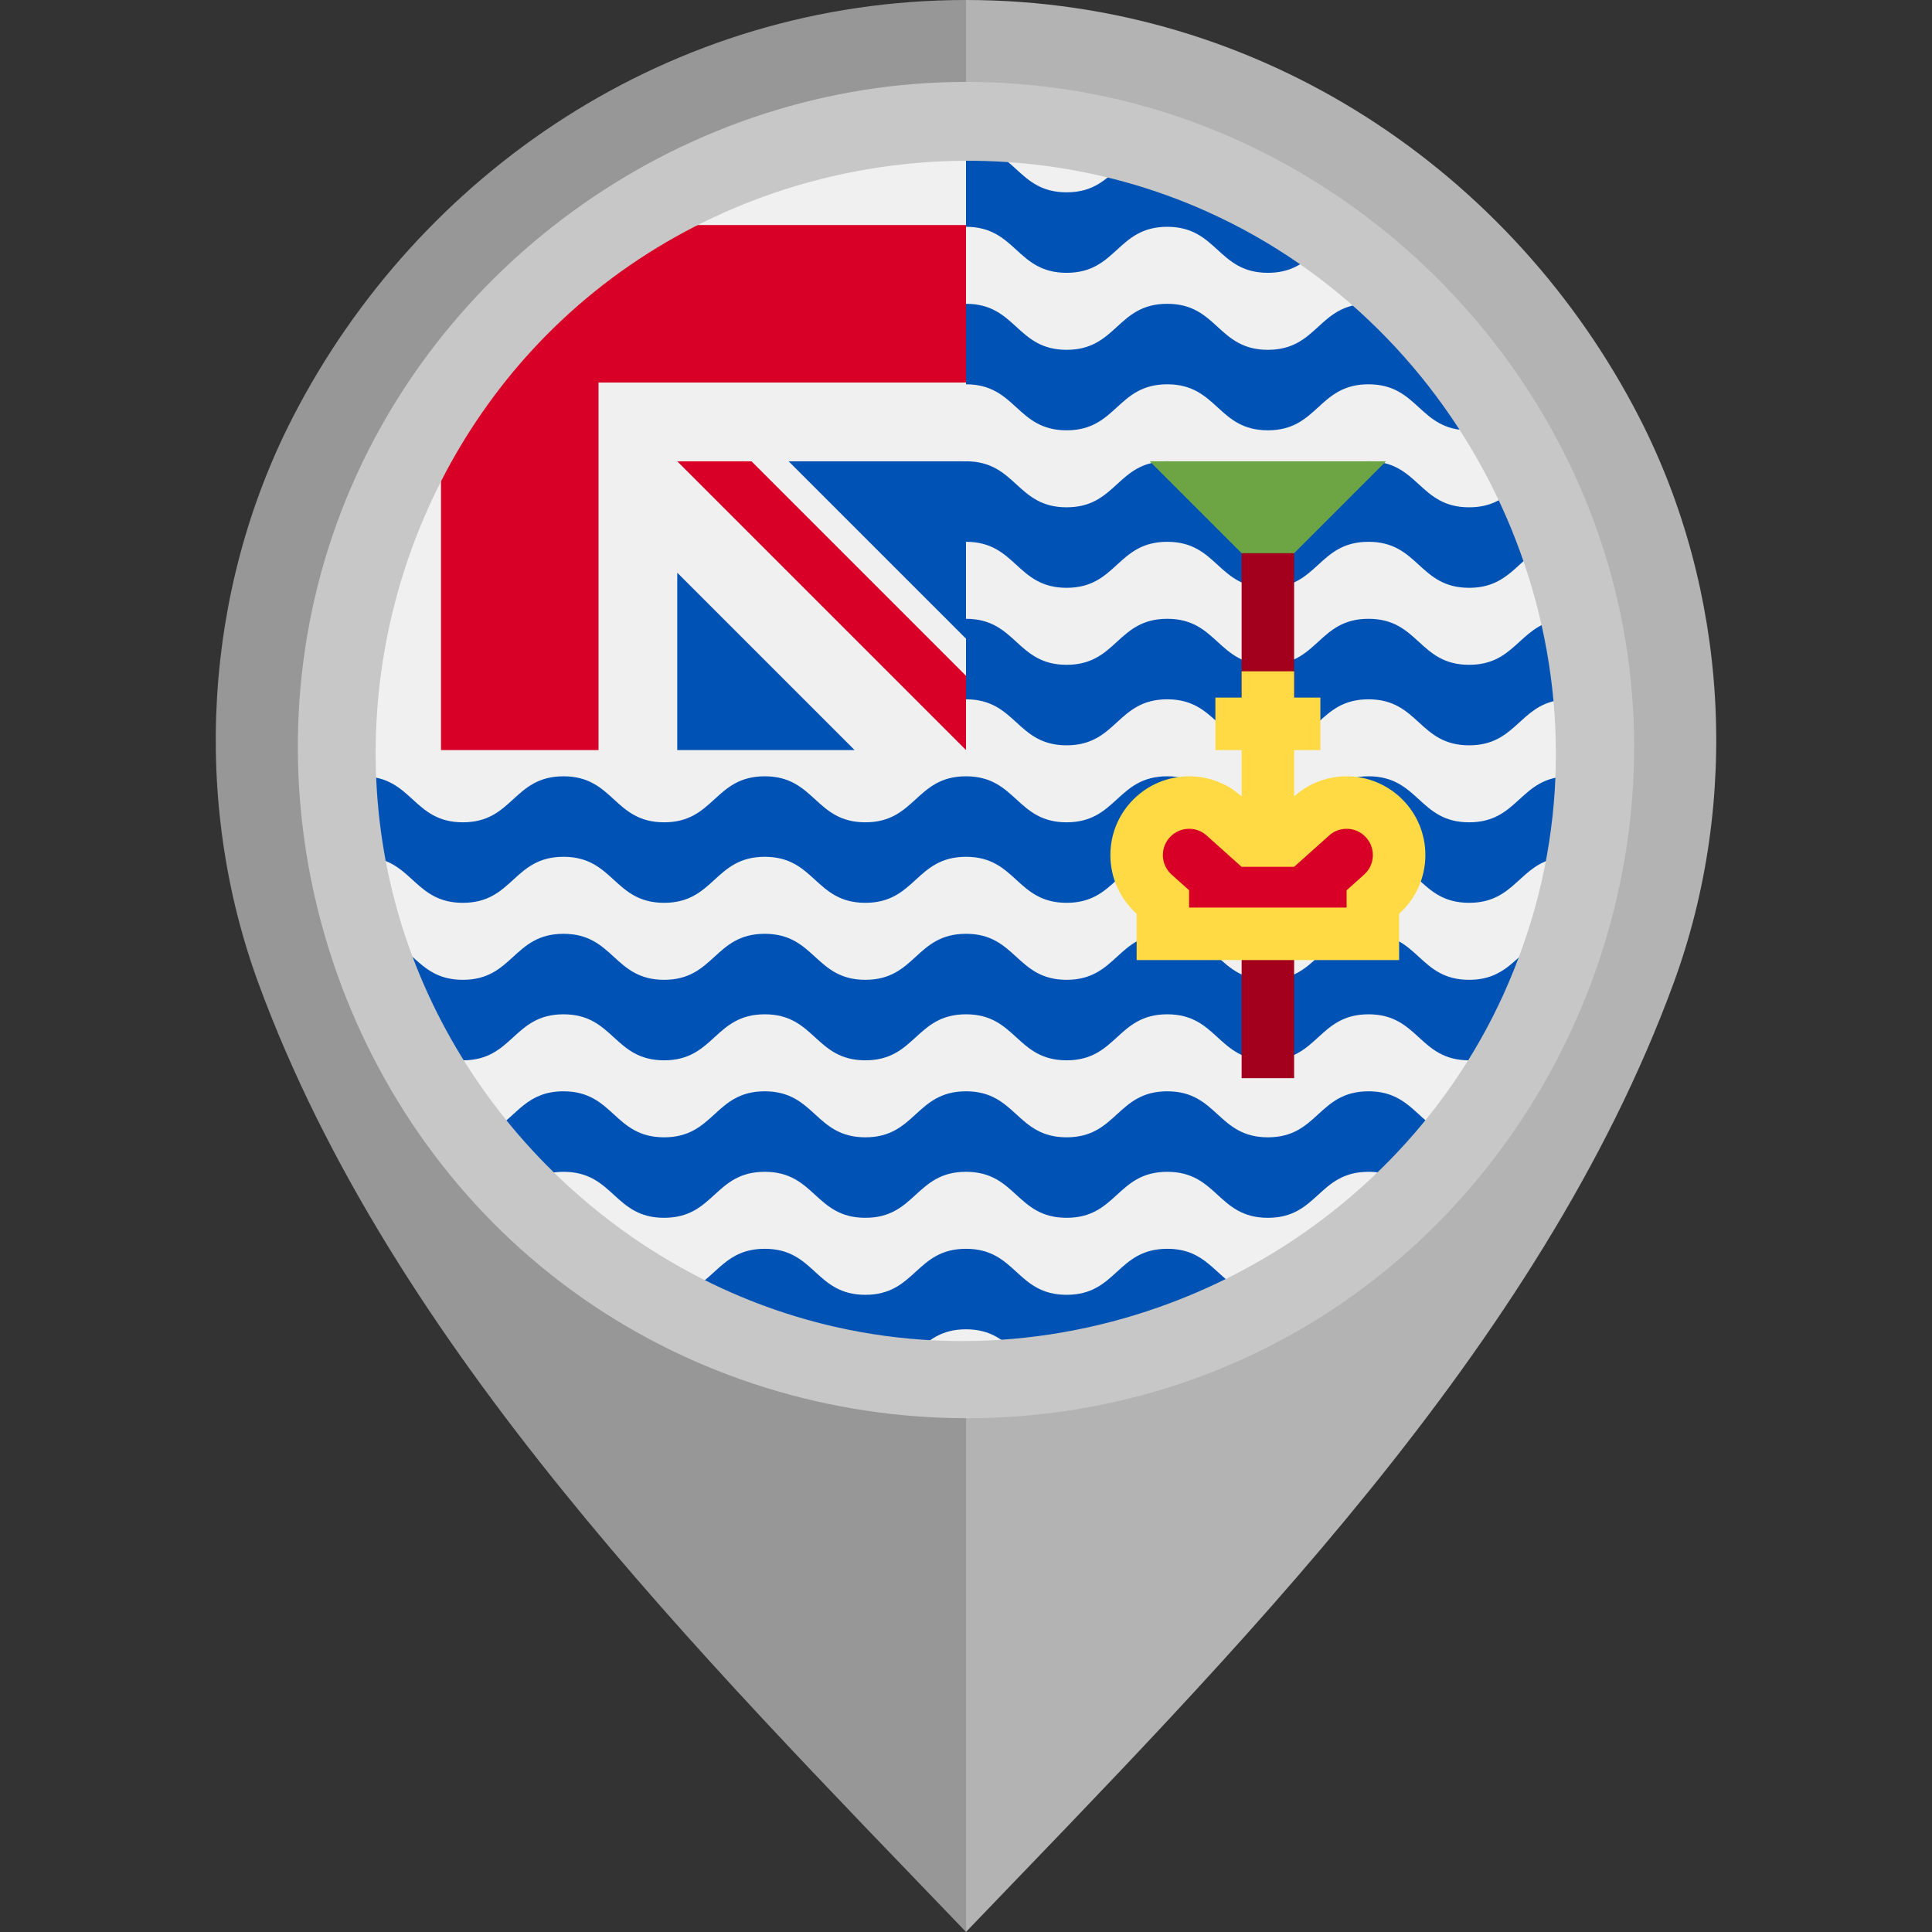
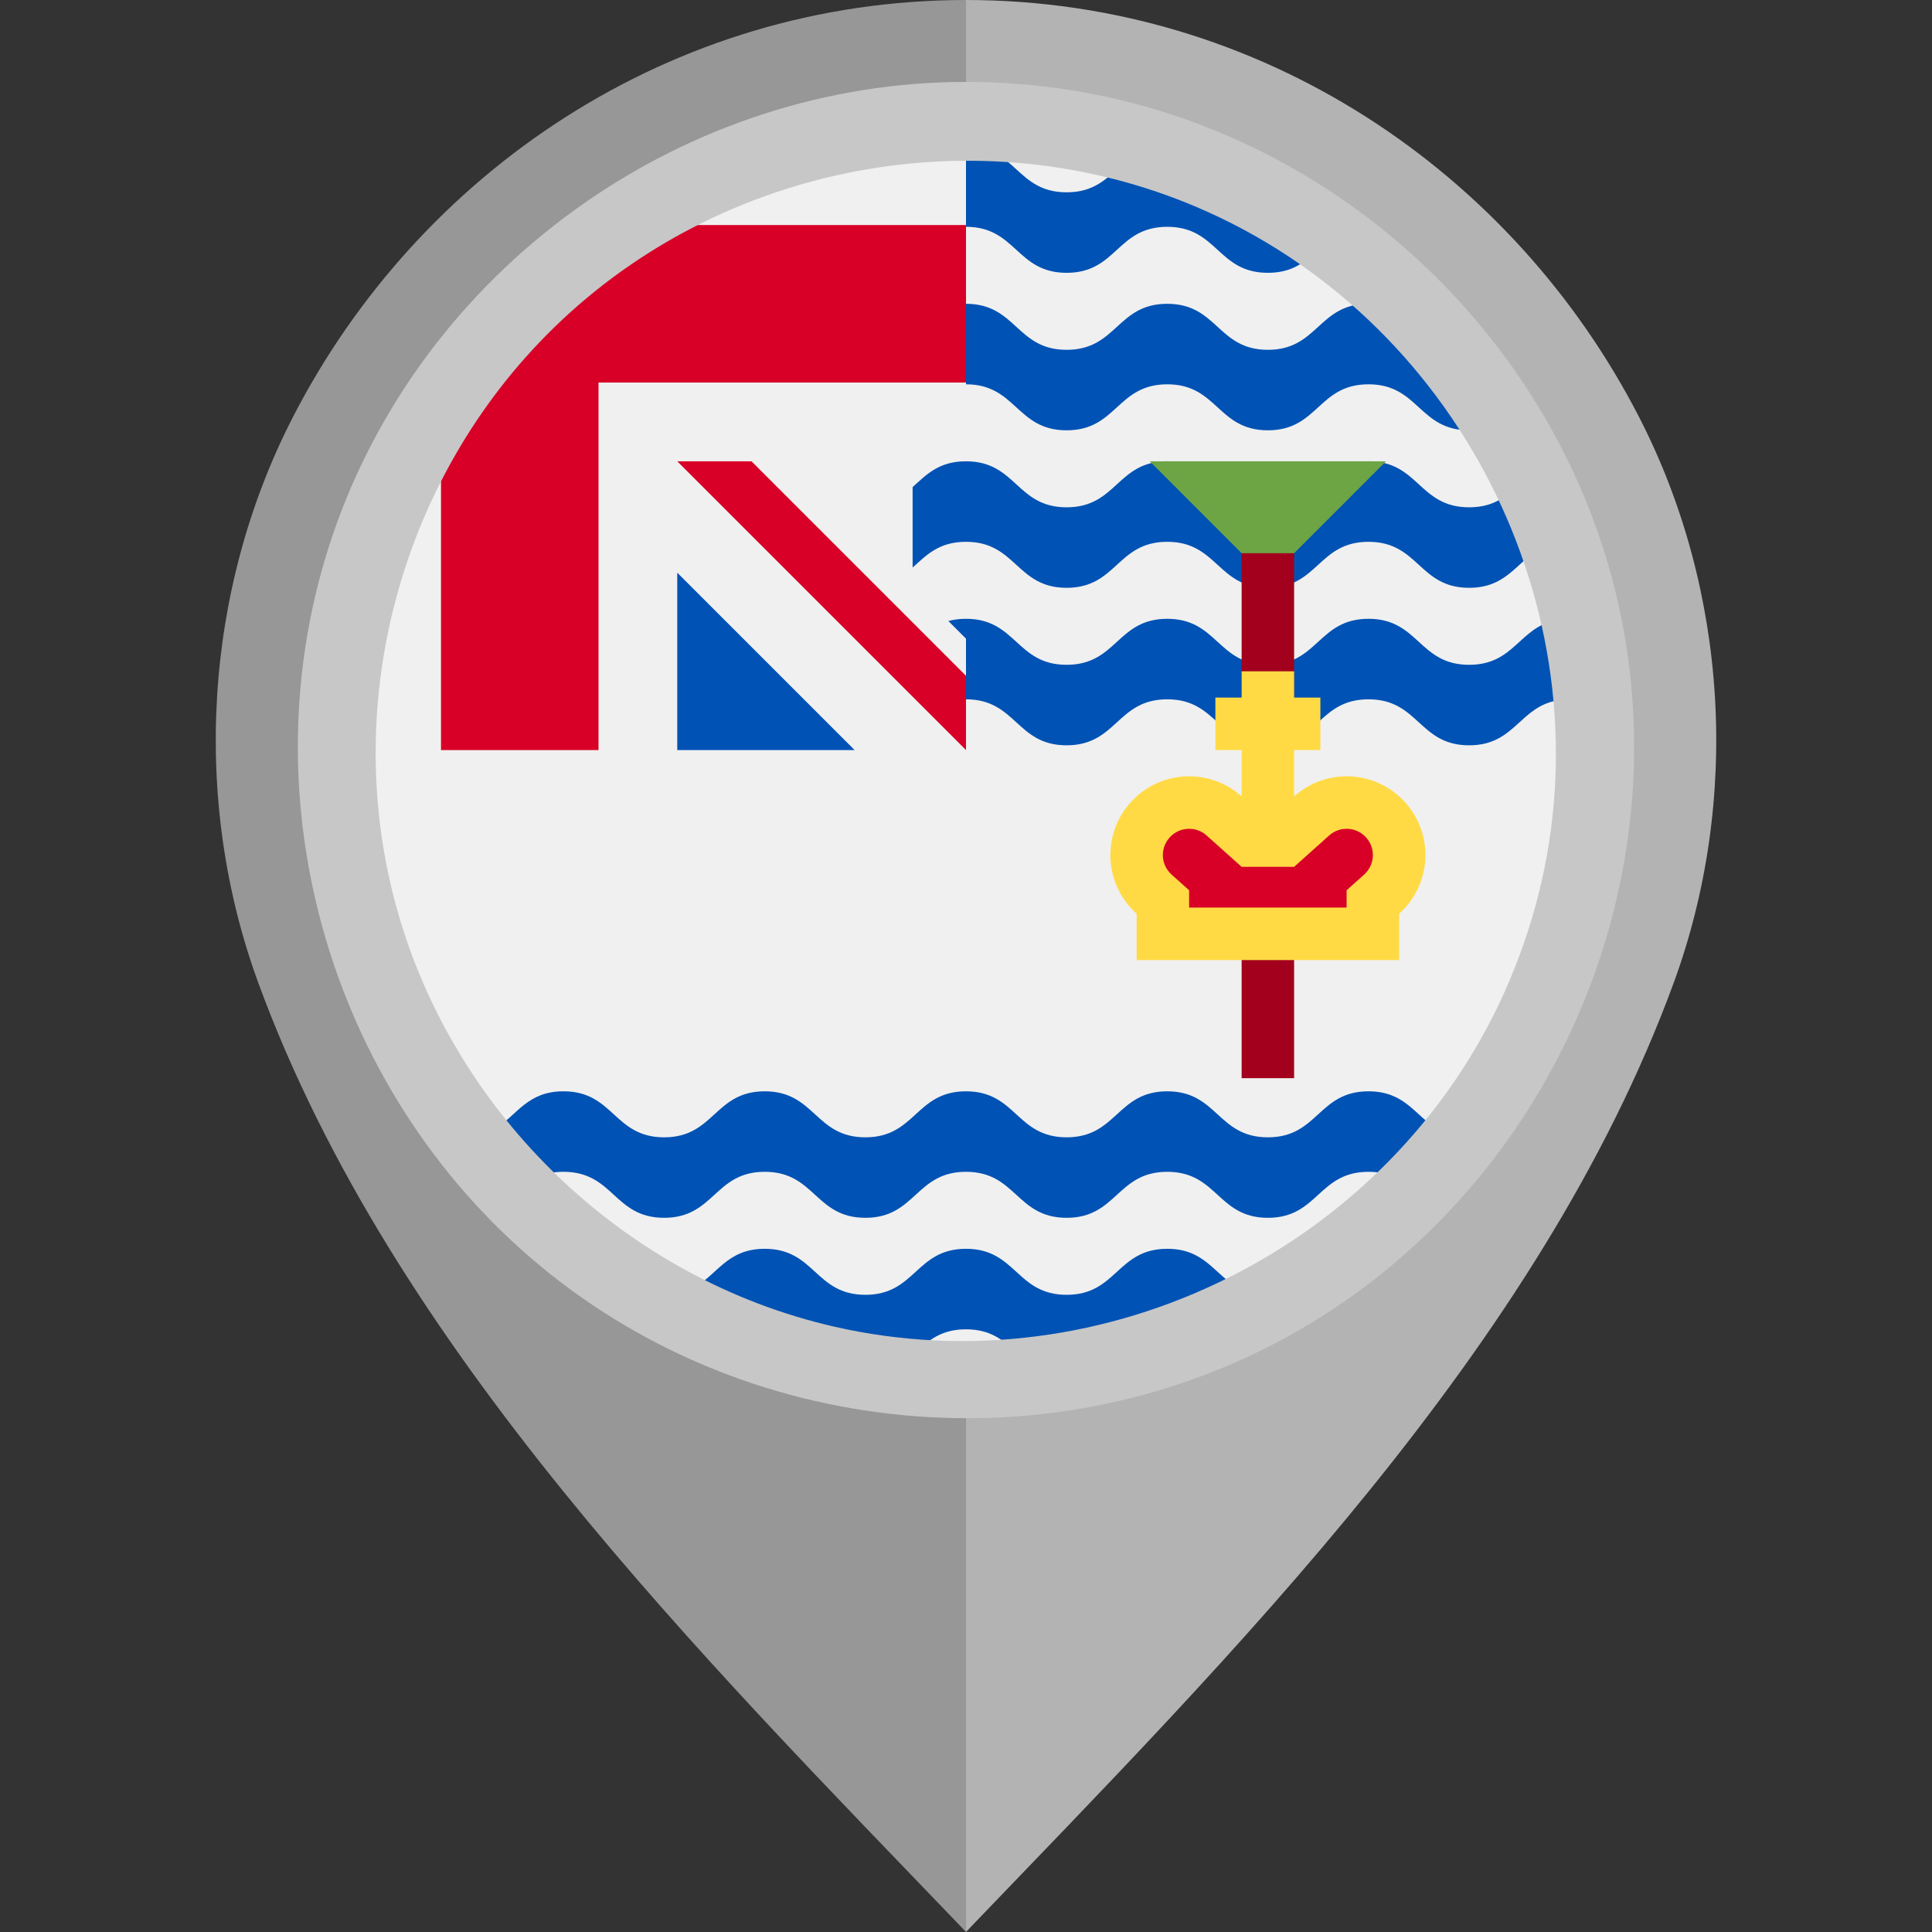
<svg xmlns="http://www.w3.org/2000/svg" version="1.1" id="Layer_1" viewBox="0 0 512 512" xml:space="preserve">
  <rect x="0" y="0" width="512" height="512" fill="#333333" stroke="none" />
  <path style="fill:#B3B3B3;" d="M434.439,110.654C401.178,45.876,334.359,0.003,255.98,0v101.329  c55.478,0.004,100.593,43.67,100.595,99.15c0,54.805-45.491,102.048-100.595,102.052V512  c70.645-73.617,151.953-154.542,187.529-251.428C461.298,212.121,457.979,156.5,434.439,110.654z" />
  <path style="fill:#979797;" d="M68.492,260.572C104.066,357.458,185.374,438.383,256.019,512V302.531  c-55.104-0.004-100.595-47.247-100.594-102.052c0.001-55.479,45.116-99.146,100.594-99.15V0  c-78.379,0.003-145.2,45.876-178.46,110.654C54.021,156.5,50.703,212.121,68.492,260.572z" />
  <circle style="fill:#F0F0F0;" cx="256" cy="198.773" r="160" />
  <g>
-     <path style="fill:#0052B4;" d="M389.331,217.921c-13.332,0-13.332-12.192-26.667-12.192c-13.333,0-13.333,12.192-26.666,12.192   c-13.333,0-13.333-12.192-26.666-12.192c-13.333,0-13.333,12.192-26.668,12.192c-13.334,0-13.334-12.192-26.668-12.192   s-13.333,12.192-26.667,12.192c-13.331,0-13.331-12.192-26.663-12.192c-13.334,0-13.334,12.192-26.668,12.192   c-13.334,0-13.334-12.192-26.669-12.192c-13.331,0-13.331,12.192-26.665,12.192c-13.261,0-13.338-12.057-26.458-12.186   c0.37,7.318,1.244,14.505,2.564,21.532c10.627,1.561,11.558,11.987,23.893,11.987c13.333,0,13.333-12.192,26.665-12.192   c13.334,0,13.334,12.192,26.669,12.192c13.333,0,13.333-12.192,26.668-12.192c13.332,0,13.332,12.192,26.663,12.192   c13.333,0,13.333-12.192,26.667-12.192c13.333,0,13.333,12.192,26.668,12.192c13.334,0,13.334-12.192,26.668-12.192   c13.332,0,13.332,12.192,26.666,12.192c13.332,0,13.332-12.192,26.666-12.192c13.334,0,13.334,12.192,26.667,12.192   c12.337,0,13.268-10.427,23.895-11.987c1.322-7.027,2.194-14.212,2.564-21.532C402.671,205.865,402.593,217.921,389.331,217.921z" />
-     <path style="fill:#0052B4;" d="M362.664,247.469c-13.333,0-13.333,12.192-26.666,12.192c-13.333,0-13.333-12.192-26.666-12.192   c-13.333,0-13.333,12.192-26.668,12.192c-13.334,0-13.334-12.192-26.668-12.192s-13.333,12.192-26.667,12.192   c-13.331,0-13.331-12.192-26.663-12.192c-13.334,0-13.334,12.192-26.668,12.192c-13.334,0-13.334-12.192-26.669-12.192   c-13.331,0-13.331,12.192-26.665,12.192c-9.822,0-12.416-6.612-18.429-10.094c3.643,10.887,8.427,21.248,14.205,30.95   c1.251,0.302,2.643,0.477,4.224,0.477c13.333,0,13.333-12.192,26.665-12.192c13.334,0,13.334,12.192,26.669,12.192   c13.333,0,13.333-12.192,26.668-12.192c13.332,0,13.332,12.192,26.663,12.192c13.333,0,13.333-12.192,26.667-12.192   c13.333,0,13.333,12.192,26.668,12.192c13.334,0,13.334-12.192,26.668-12.192c13.332,0,13.332,12.192,26.666,12.192   c13.332,0,13.332-12.192,26.666-12.192c13.334,0,13.334,12.192,26.667,12.192c1.583,0,2.976-0.175,4.227-0.477   c5.779-9.702,10.562-20.065,14.204-30.95c-6.014,3.482-8.607,10.094-18.431,10.094   C375.999,259.661,375.999,247.469,362.664,247.469z" />
    <path style="fill:#0052B4;" d="M412.278,164.361c-9.746,2.022-10.989,11.821-22.947,11.821c-13.332,0-13.332-12.192-26.667-12.192   c-13.333,0-13.333,12.192-26.666,12.192c-13.333,0-13.333-12.192-26.666-12.192c-13.333,0-13.333,12.192-26.668,12.192   c-13.334,0-13.334-12.192-26.668-12.192c-7.204,0-10.516,3.561-14.142,6.831v21.333c3.626-3.27,6.938-6.829,14.142-6.829   c13.333,0,13.333,12.19,26.668,12.19c13.334,0,13.334-12.19,26.668-12.19c13.332,0,13.332,12.19,26.666,12.19   c13.332,0,13.332-12.19,26.666-12.19c13.334,0,13.334,12.19,26.667,12.19c12.337,0,13.268-10.427,23.895-11.987   c0.682,0,1.443-0.006,2.222-0.017C414.858,178.315,413.79,171.257,412.278,164.361z" />
    <path style="fill:#0052B4;" d="M400.59,130.194c-2.763,2.321-5.956,4.247-11.259,4.247c-13.332,0-13.332-12.192-26.667-12.192   c-13.333,0-13.333,12.192-26.666,12.192c-13.333,0-13.333-12.192-26.666-12.192c-13.333,0-13.333,12.192-26.668,12.192   c-13.334,0-13.334-12.192-26.668-12.192c-7.204,0-10.516,3.561-14.142,6.833v21.331c3.626-3.27,6.938-6.829,14.142-6.829   c13.333,0,13.333,12.19,26.668,12.19c13.334,0,13.334-12.19,26.668-12.19c13.332,0,13.332,12.19,26.666,12.19   c13.332,0,13.332-12.19,26.666-12.19c13.334,0,13.334,12.19,26.667,12.19c9.46,0,12.217-6.127,17.779-9.692   C405.215,140.647,403.038,135.344,400.59,130.194z" />
    <path style="fill:#0052B4;" d="M363.802,80.544c-0.37-0.019-0.747-0.031-1.138-0.031c-13.333,0-13.333,12.192-26.666,12.192   c-13.333,0-13.333-12.192-26.666-12.192C296,80.513,296,92.705,282.665,92.705c-13.334,0-13.334-12.192-26.668-12.192   c-7.204,0-10.516,3.558-14.142,6.831v21.333c3.626-3.273,6.938-6.831,14.142-6.831c13.333,0,13.333,12.19,26.668,12.19   c13.334,0,13.334-12.191,26.668-12.191c13.332,0,13.332,12.19,26.666,12.19c13.332,0,13.332-12.19,26.666-12.19   c13.334,0,13.334,12.19,26.667,12.19c0.822,0,1.588-0.048,2.315-0.135C383.901,101.548,374.522,90.325,363.802,80.544z" />
    <polygon style="fill:#0052B4;" points="255.997,38.773 255.996,38.773 255.998,38.773  " />
    <path style="fill:#0052B4;" d="M296.896,44.057c-3.661,3.292-6.967,6.909-14.23,6.909c-13.334,0-13.334-12.19-26.668-12.192h-0.002   c-6.895,0.002-10.224,3.263-13.677,6.411v21.333c3.452-3.148,6.782-6.411,13.679-6.411c13.333,0,13.333,12.192,26.668,12.192   c13.334,0,13.334-12.192,26.668-12.192c13.332,0,13.332,12.192,26.666,12.192c5.594,0,8.839-2.148,11.71-4.64   C332.498,57.001,315.349,48.921,296.896,44.057z" />
    <path style="fill:#0052B4;" d="M282.665,343.137c-13.334,0-13.334-12.192-26.668-12.192s-13.333,12.192-26.667,12.192   c-13.331,0-13.331-12.192-26.663-12.192c-10.213,0-12.609,7.148-19.158,10.496c18.063,9.196,38.105,15.058,59.316,16.787   c3.281-2.998,6.612-5.948,13.172-5.948c6.561,0,9.892,2.95,13.173,5.948c21.214-1.729,41.257-7.589,59.321-16.787   c-6.551-3.348-8.947-10.496-19.158-10.496C296,330.946,296,343.137,282.665,343.137z" />
    <path style="fill:#0052B4;" d="M335.999,301.401c-13.333,0-13.333-12.192-26.666-12.192c-13.333,0-13.333,12.192-26.668,12.192   c-13.334,0-13.334-12.192-26.668-12.192s-13.333,12.192-26.667,12.192c-13.331,0-13.331-12.192-26.663-12.192   c-13.334,0-13.334,12.192-26.668,12.192c-13.334,0-13.334-12.192-26.669-12.192c-9.588,0-12.281,6.304-17.997,9.845   c3.583,4.448,7.392,8.708,11.422,12.746c1.806-0.773,3.924-1.259,6.574-1.259c13.334,0,13.334,12.19,26.669,12.19   c13.333,0,13.333-12.19,26.668-12.19c13.332,0,13.332,12.19,26.663,12.19c13.333,0,13.333-12.19,26.667-12.19   c13.333,0,13.333,12.19,26.668,12.19s13.335-12.189,26.669-12.189c13.332,0,13.332,12.19,26.666,12.19   c13.332,0,13.332-12.19,26.666-12.19c2.652,0,4.772,0.487,6.578,1.261c4.031-4.039,7.84-8.298,11.422-12.746   c-5.716-3.541-8.41-9.847-18-9.847C349.331,289.209,349.331,301.401,335.999,301.401z" />
  </g>
  <g>
    <path style="fill:#F0F0F0;" d="M256,38.773c-0.01,0-0.018,0-0.027,0H256L256,38.773z" />
    <path style="fill:#F0F0F0;" d="M255.571,198.773H256c0-0.144,0-0.284,0-0.429C255.857,198.487,255.714,198.629,255.571,198.773z" />
  </g>
  <path style="fill:#496E2D;" d="M276.869,198.773L276.869,198.773L276.869,198.773z" />
  <g>
-     <polygon style="fill:#0052B4;" points="256,122.25 256,169.259 200.348,115.294  " />
    <polygon style="fill:#0052B4;" points="179.478,198.773 226.485,198.773 179.478,136.164 172.521,184.861  " />
  </g>
  <path style="fill:#F0F0F0;" d="M256,122.25c0-28.153,0-46.601,0-83.477h-0.027C167.619,38.787,96,110.417,96,198.773h83.478v-47.006  l47.007,47.006h29.086c0.143-0.144,0.286-0.286,0.428-0.429c0-10.779,0-20.396,0-29.086l-47.008-47.008H256V122.25z" />
  <g>
    <path style="fill:#D80027;" d="M176.947,59.642c-25.024,14.25-45.828,35.054-60.077,60.077v79.054h41.74v-97.389v-0.002H256   c0-13.165,0-25.707,0-41.74C256,59.642,176.947,59.642,176.947,59.642z" />
    <path style="fill:#D80027;" d="M256,179.095l-56.847-56.846h-19.675v0.002l76.521,76.521H256C256,198.773,256,185.206,256,179.095z   " />
  </g>
  <polygon style="fill:#6DA544;" points="304.695,122.25 367.304,122.25 336,153.556 " />
  <g>
    <rect x="329.045" y="146.603" style="fill:#A2001D;" width="13.909" height="38.262" />
    <rect x="329.045" y="247.467" style="fill:#A2001D;" width="13.909" height="38.26" />
  </g>
  <path style="fill:#FFDA44;" d="M377.74,226.598c0-11.525-9.344-20.868-20.869-20.868c-5.347,0-10.22,2.013-13.914,5.318v-12.275  h6.957v-13.913h-6.957v-6.958h-13.913v6.958h-6.956v13.913h6.956v12.275c-3.694-3.307-8.566-5.318-13.914-5.318  c-11.526,0-20.87,9.344-20.87,20.868c0,6.179,2.689,11.731,6.958,15.552v12.275h69.565V242.15  C375.05,238.33,377.74,232.778,377.74,226.598z" />
  <path style="fill:#D80027;" d="M356.869,219.642c-2.195,0-3.731,0.964-4.635,1.771l-9.279,8.308h-13.913l-9.279-8.308  c-0.903-0.806-2.439-1.771-4.635-1.771c-3.836,0-6.957,3.121-6.957,6.956c0,2.702,1.456,4.411,2.325,5.187l4.631,4.148v4.579h41.74  v-4.579l4.631-4.148c0.868-0.778,2.325-2.485,2.325-5.187C363.826,222.763,360.705,219.642,356.869,219.642z" />
  <path style="fill:#C7C7C7;" d="M255.927,21.707c-73.745,0-141.451,47.552-166.61,116.806  c-25.343,69.773-3.142,149.836,53.974,197.071c57.236,47.338,140.369,53.625,203.979,15.148  c63.626-38.49,97.228-114.681,82.271-187.573C414.888,91.771,355.517,35.121,283.472,23.843  C274.36,22.416,265.141,21.707,255.927,21.707 M398.59,263.184c-30.241,67.009-105.732,104.802-177.479,88.399  c-55.215-12.621-100.384-55.764-115.778-110.195c-15.749-55.658,1.328-116.804,43.417-156.425  c45.535-42.867,114.172-54.571,171.321-28.799c68.228,30.767,105.971,108.144,87.651,180.844  C405.459,245.986,402.37,254.739,398.59,263.184C396.502,267.81,400.132,259.739,398.59,263.184" />
</svg>